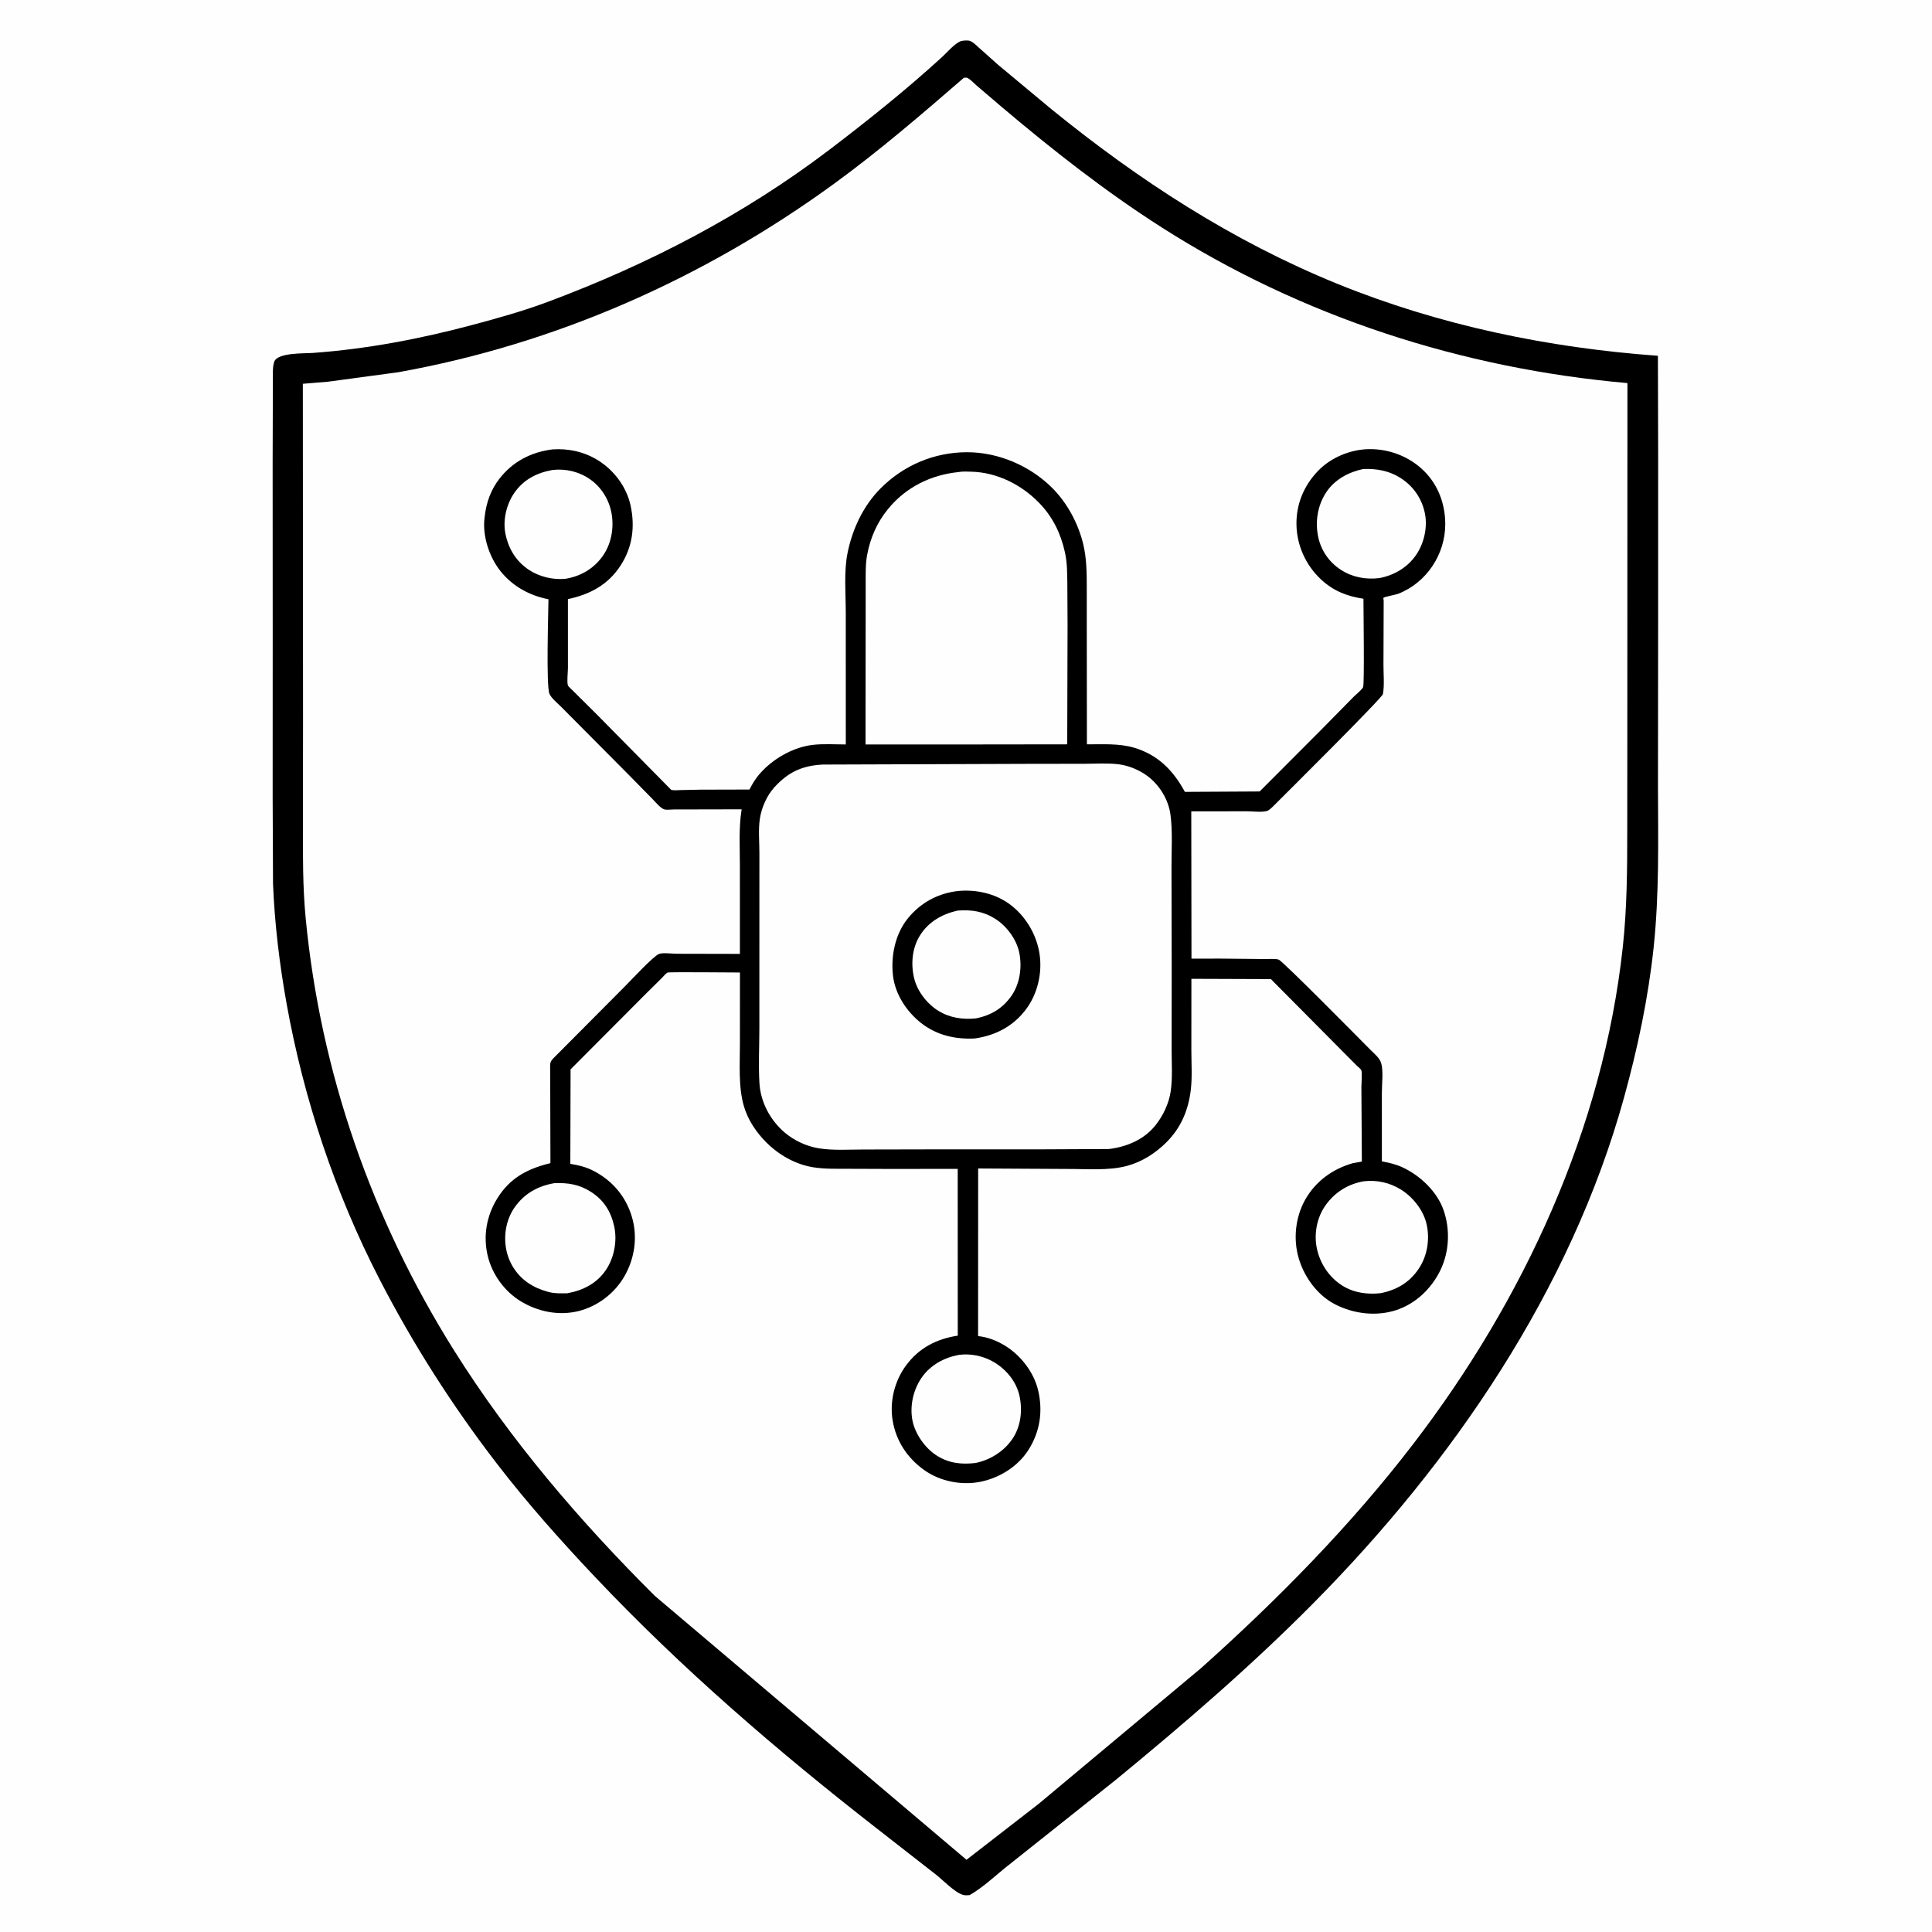
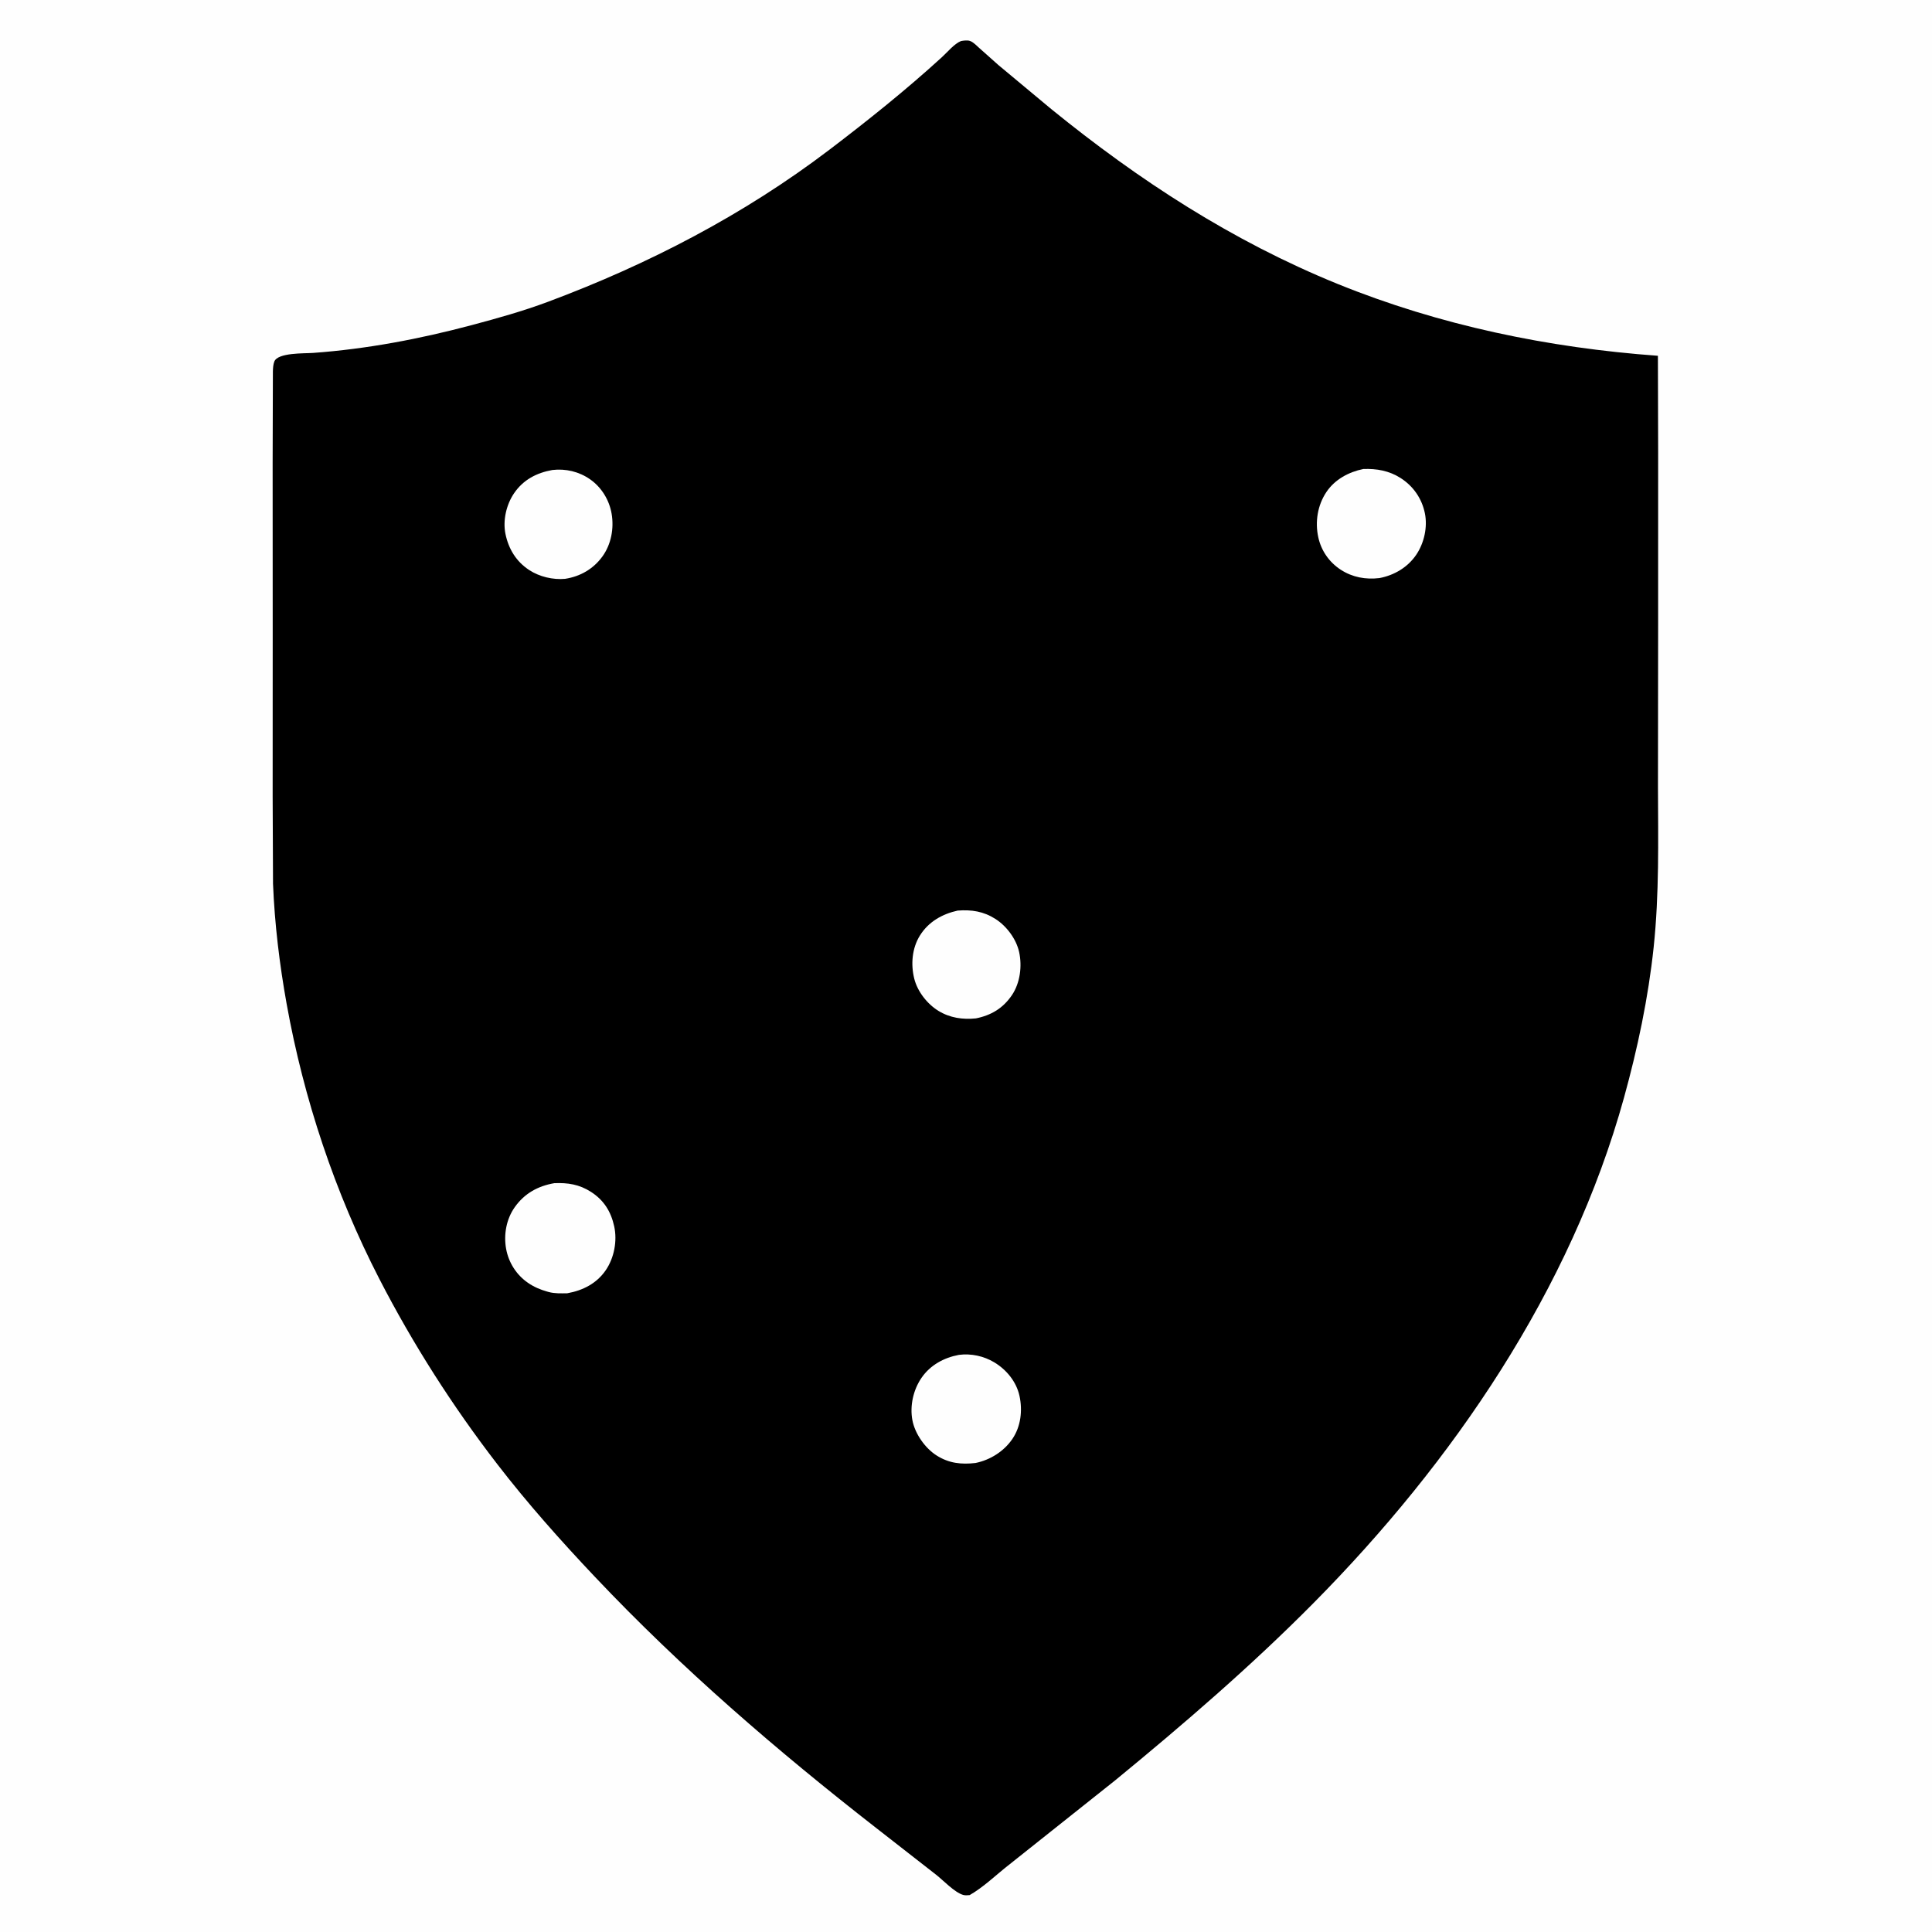
<svg xmlns="http://www.w3.org/2000/svg" version="1.1" style="display: block;" viewBox="0 0 2048 2048" width="1024" height="1024">
  <path transform="translate(0,0)" fill="rgb(254,254,254)" d="M -0 -0 L 2048 0 L 2048 2048 L -0 2048 L -0 -0 z" />
  <path transform="translate(0,0)" fill="rgb(0,0,0)" d="M 1018.69 43.5 C 1021.37 42.993 1025.41 42.478 1028.03 43.329 C 1031.58 44.481 1034.98 48.151 1037.73 50.595 L 1058.26 68.883 L 1114.26 115.521 C 1207.19 191.108 1306.48 255.652 1417.77 300.909 C 1525.85 344.862 1641.33 368.741 1757.45 377.145 L 1757.71 480.217 L 1757.69 663.341 L 1757.51 834.426 C 1757.71 891.061 1758.92 947.577 1752.96 1004 C 1747.26 1057.89 1735.93 1111.41 1721.5 1163.59 C 1665.07 1367.58 1540.14 1549.99 1392.5 1699.18 C 1326.34 1766.03 1254.85 1827.55 1182.2 1887.18 L 1069.58 1976.75 C 1056.12 1987.22 1042.6 2000.5 1027.88 2008.88 C 1025.62 2009.08 1023.1 2009.33 1020.89 2008.67 C 1011.75 2005.92 999.976 1993.3 992.306 1987.29 L 928.939 1937.85 C 823.969 1856.06 722.345 1768.54 630.872 1671.77 C 594.588 1633.39 559.282 1593.8 527.022 1551.92 C 479.537 1490.28 437.661 1424.71 402.042 1355.55 C 355.06 1264.32 321.99 1165.04 303.834 1064.09 C 296.321 1022.31 291.118 979.293 289.416 936.868 L 289.027 844.327 L 289.08 671.337 L 289.012 490.898 L 289.277 393.5 C 289.38 390.198 289.587 386.348 290.788 383.256 C 294.516 373.666 322.385 374.791 331.869 374.104 C 388.759 369.983 444.878 359.323 499.947 344.661 C 527.323 337.372 554.293 329.839 580.858 319.925 C 687.189 280.243 788.422 227.734 879 158.87 C 919.887 127.784 960.572 95.235 998.5 60.579 C 1004.31 55.273 1011.46 46.453 1018.69 43.5 z" />
-   <path transform="translate(0,0)" fill="rgb(254,254,254)" d="M 1021.69 82.5 C 1022.6 82.321 1024.41 82.185 1025.26 82.5 C 1028.06 83.528 1032.79 88.566 1035.21 90.64 L 1061.76 113.301 C 1115.98 159.137 1171.58 202.845 1231.5 241.087 C 1379.94 335.831 1550.01 390.703 1725.14 406.087 L 1725.04 772.692 L 1724.96 879.528 C 1724.95 921.092 1724.73 962.439 1720.24 1003.82 C 1699.4 1196.11 1615.18 1377.91 1498.25 1530.47 C 1431.92 1617 1354.37 1695.66 1273.22 1768.24 L 1101.1 1912.1 L 1024.53 1971.45 L 694.009 1691.58 C 614.592 1612.46 541.287 1526.94 481.529 1431.83 C 394.182 1292.82 339.685 1136.67 324.011 973.113 C 320.873 940.373 321.072 907.813 321.108 874.975 L 321.235 764.478 L 321.023 406.83 L 347.69 404.625 L 422.156 394.582 C 589.544 364.594 746.687 294.852 884 194.874 C 932.024 159.908 976.833 121.346 1021.69 82.5 z" />
  <path transform="translate(0,0)" fill="rgb(0,0,0)" d="M 585.726 476.369 C 602.655 475.194 619.594 478.981 634 487.985 C 651.068 498.654 664.215 516.228 668.467 535.988 C 673.307 558.478 670.473 579.932 657.845 599.48 C 644.655 619.895 625.211 630.21 602.016 635.082 L 602.029 708.126 C 602.029 712.251 600.771 723.152 602.029 726.547 C 602.554 727.964 606.043 730.829 607.306 732.16 L 632.154 756.838 L 711.385 837.161 C 714.328 838.158 717.942 837.601 721.014 837.529 L 742.335 837.071 L 794.457 836.94 C 798.512 828.923 802.773 822.573 809.133 816.175 C 822.643 802.586 842.068 791.957 861.276 789.638 C 872.58 788.273 885.157 789.14 896.579 789.158 L 896.554 649.853 C 896.581 629.612 894.43 606.027 898.433 586.191 C 903.515 561.013 914.997 536.341 933.223 517.947 C 957.697 493.246 990.272 479.376 1025.19 479.376 C 1058.53 479.376 1092.15 493.905 1115.59 517.429 C 1131.38 533.271 1142.92 554.859 1148.2 576.545 C 1151.95 591.986 1152.01 607.608 1152.02 623.394 L 1152.03 668.42 L 1152.17 789.016 C 1168.76 789.096 1186.4 787.851 1202.46 792.678 C 1227.64 800.244 1243.77 816.795 1256.02 839.416 L 1335.3 838.978 L 1400.68 773.433 L 1434.7 738.859 C 1437.31 736.201 1443.31 731.564 1444.94 728.446 C 1446.46 725.549 1445.31 645.576 1445.32 634.707 C 1427.7 632.042 1413.06 626.259 1399.98 613.917 C 1384.03 598.867 1374.65 577.947 1374.3 556 C 1373.96 534.323 1382.29 514.58 1397.22 499.107 C 1410.91 484.93 1431.53 476.4 1451.12 476.104 C 1472.78 475.776 1494.06 483.979 1509.5 499.246 C 1524.55 514.127 1531.94 534.269 1532.04 555.234 C 1532.19 587.411 1512.35 617.541 1482.33 629.369 C 1479.86 630.343 1467.59 632.688 1466.77 633.503 C 1465.99 634.27 1466.76 635.681 1466.76 636.77 L 1466.53 704.605 C 1466.49 714.294 1467.68 726.302 1465.96 735.72 C 1465.19 739.909 1362.12 842.177 1350.66 853.651 C 1348.88 855.435 1345.54 858.877 1343.22 859.607 C 1337.84 861.299 1327.94 860.012 1322.02 860.018 L 1262.8 860.031 L 1263.02 1016.21 L 1293.05 1016.15 L 1340.48 1016.62 C 1344.55 1016.72 1351.81 1016.03 1355.42 1017.22 C 1359.77 1018.65 1442.23 1102.35 1452.95 1113.09 C 1456.93 1117.07 1462.54 1121.5 1464.14 1127.08 C 1466.59 1135.58 1464.82 1149.14 1464.83 1158.25 L 1464.85 1231.1 C 1472.52 1232.51 1479.69 1234.15 1486.8 1237.46 C 1505.37 1246.1 1523.3 1262.99 1530.2 1282.67 C 1537.39 1303.19 1536.39 1326.89 1526.85 1346.5 C 1517.41 1365.91 1500.91 1381.82 1480.28 1388.69 C 1459.05 1395.75 1434.74 1392.78 1415.08 1382.56 C 1396.37 1372.84 1382.68 1353.91 1376.74 1333.97 C 1370.71 1313.78 1373.11 1290.4 1383.41 1271.98 C 1394.41 1252.3 1412.41 1239.31 1433.77 1233.08 L 1443.62 1231.3 L 1443.13 1152.3 C 1443.11 1149.17 1444.16 1136.58 1443.01 1134.34 C 1442.38 1133.11 1439.41 1130.78 1438.36 1129.72 L 1424.95 1116.25 L 1347.18 1037.88 L 1262.93 1037.58 L 1262.89 1113.24 C 1262.9 1126.81 1263.88 1141.18 1262.37 1154.61 C 1259.91 1176.48 1251.97 1195.52 1236.2 1211.14 C 1224.75 1222.48 1210.59 1231.55 1194.98 1235.81 C 1175.4 1241.15 1152.01 1239.08 1131.74 1239.15 L 1036.89 1238.63 L 1036.81 1416.32 C 1046.43 1417.24 1055.98 1420.93 1064.26 1425.81 C 1081.6 1436.05 1095.95 1454.35 1100.53 1474.1 C 1105.69 1496.33 1102.37 1518.06 1089.95 1537.34 C 1078.65 1554.9 1059.01 1566.94 1038.69 1570.86 C 1018.79 1574.69 996.368 1570.19 979.821 1558.43 C 961.781 1545.62 949.732 1527.38 946.187 1505.5 C 942.913 1485.3 948.401 1463.66 960.558 1447.26 C 974.241 1428.81 992.958 1419.21 1015.27 1415.86 L 1015.21 1239.05 L 944.843 1239.13 L 899.191 1238.97 C 886.838 1238.89 874.147 1239.34 861.912 1237.35 C 842.901 1234.25 825.435 1224.18 811.999 1210.67 C 801.539 1200.15 792.851 1187.16 788.619 1172.81 C 782.482 1152 784.394 1127.42 784.35 1105.85 L 784.373 1030.89 C 778.11 1030.92 708.813 1030.19 707.525 1030.96 C 705.566 1032.12 703.012 1035.33 701.315 1036.98 L 685.496 1052.6 L 604.836 1133.57 L 604.571 1233.72 C 613.311 1235.12 621.8 1237.23 629.664 1241.4 C 649.413 1251.85 663.328 1268.28 669.76 1289.66 C 676.119 1310.8 672.933 1333.5 662.119 1352.57 C 651.744 1370.86 633.438 1384.88 613 1389.87 C 592.127 1394.96 570.164 1390.42 552.049 1379.42 C 534.819 1368.96 521.755 1350.96 517.034 1331.35 C 511.952 1310.25 515.743 1288.81 527.095 1270.44 C 540.595 1248.58 559.18 1238.85 583.487 1232.98 L 583.222 1136 C 583.23 1133.43 582.85 1128.31 583.681 1125.98 C 584.581 1123.45 587.693 1120.74 589.553 1118.85 L 603.95 1104.38 L 662.388 1045.64 C 668.386 1039.67 692.644 1013.36 698.708 1011.17 C 702.761 1009.71 712.857 1011.01 717.68 1011.02 L 784.327 1011.16 L 784.313 917.303 C 784.294 898.289 783.063 878.244 785.949 859.424 L 786.189 857.905 L 714.546 858.057 C 711.813 858.034 706.179 858.757 703.903 857.901 C 699.833 856.371 694.827 850.194 691.739 847.064 L 666.059 820.917 L 595.178 749.588 C 591.6 745.958 584.491 740.169 582.461 735.546 C 578.772 727.147 581.299 648.29 581.392 635.235 C 561.412 631.37 543.518 621.582 530.687 605.607 C 518.64 590.607 511.276 568.289 513.609 549.029 L 513.866 547 C 515.629 532.388 520.309 519.197 529.402 507.473 C 543.521 489.267 563.046 479.198 585.726 476.369 z" />
  <path transform="translate(0,0)" fill="rgb(254,254,254)" d="M 585.433 498.229 C 599.595 496.545 613.811 499.903 625.522 508.095 C 637.695 516.61 645.88 530.061 648.361 544.664 C 650.99 560.137 647.9 577.022 638.608 589.85 C 628.974 603.151 615.04 611.123 598.954 613.593 C 586.102 614.752 571.88 611.383 561.039 604.316 C 547.244 595.323 539.11 581.976 535.815 566 C 532.846 551.609 536.784 534.697 545.075 522.654 C 554.851 508.455 568.858 501.248 585.433 498.229 z" />
  <path transform="translate(0,0)" fill="rgb(254,254,254)" d="M 1016.51 1436.21 C 1029.47 1434.56 1042.84 1437.44 1054 1444.15 C 1066.93 1451.93 1077.39 1464.64 1080.67 1479.57 C 1084.06 1494.97 1082.2 1512.05 1073.18 1525.32 C 1064.21 1538.53 1049.61 1547.67 1034.09 1550.83 C 1019.02 1552.57 1005.94 1551.17 992.875 1542.89 C 980.592 1535.11 969.875 1519.79 967.187 1505.5 C 964.318 1490.25 968.085 1473.36 976.82 1460.6 C 986.104 1447.03 1000.66 1439.16 1016.51 1436.21 z" />
  <path transform="translate(0,0)" fill="rgb(254,254,254)" d="M 1445.14 497.169 C 1459.26 496.621 1472.54 498.985 1484.61 506.67 C 1498.13 515.279 1507.21 528.41 1510.43 544.058 C 1513.44 558.69 1509.65 575.61 1501.36 587.936 C 1492.33 601.357 1477.92 609.844 1462.24 612.786 C 1447.66 614.522 1433.68 611.997 1421.28 603.961 C 1409.04 596.032 1400.47 583.703 1397.41 569.436 C 1393.9 553.111 1396.63 535.654 1406 521.618 C 1414.93 508.238 1429.72 500.31 1445.14 497.169 z" />
  <path transform="translate(0,0)" fill="rgb(254,254,254)" d="M 587.538 1254.22 C 601.909 1253.6 614.062 1255.51 626.346 1263.36 C 639.996 1272.08 647.648 1284.21 651.081 1300 C 654.435 1315.42 651.086 1333.33 642.166 1346.41 C 632.497 1360.58 617.756 1368 601.268 1370.93 C 594.729 1371.01 588.046 1371.3 581.682 1369.59 L 580 1369.11 C 572.713 1367.09 565.909 1364.15 559.667 1359.85 C 547.429 1351.41 539.142 1338.41 536.5 1323.79 C 533.773 1308.71 536.72 1292.29 545.653 1279.66 C 555.98 1265.05 570.268 1257.21 587.538 1254.22 z" />
-   <path transform="translate(0,0)" fill="rgb(254,254,254)" d="M 1445.46 1252.23 C 1459.4 1250.57 1473.07 1253.55 1484.99 1260.96 C 1497.94 1269.02 1509.06 1283.08 1512.35 1298.14 C 1515.8 1313.9 1512.99 1331.26 1504.03 1344.72 C 1494.21 1359.47 1480.72 1367.36 1463.6 1370.82 C 1449.59 1372.41 1435.01 1370.44 1422.92 1362.82 C 1409.03 1354.06 1399.48 1339.76 1396.01 1323.76 C 1392.68 1308.41 1395.77 1291.14 1404.8 1278.15 C 1414.57 1264.1 1428.72 1255.18 1445.46 1252.23 z" />
-   <path transform="translate(0,0)" fill="rgb(254,254,254)" d="M 1016.24 500.389 C 1020.25 499.589 1025.4 499.902 1029.5 500.003 C 1057.03 500.688 1082.95 513.836 1101.85 533.412 C 1116.09 548.157 1124.47 565.597 1128.88 585.5 C 1131.31 596.453 1131.27 607.589 1131.42 618.749 L 1131.66 661.967 L 1131.3 789.025 L 1033.71 789.144 L 917.502 789.154 L 917.63 656.048 L 917.653 617.7 C 917.666 607.818 917.406 597.804 919.233 588.052 C 922.594 570.11 929.7 553.85 941.27 539.664 C 960.184 516.473 986.741 503.345 1016.24 500.389 z" />
-   <path transform="translate(0,0)" fill="rgb(254,254,254)" d="M 872.325 810.467 L 1086.88 809.726 L 1150.47 809.628 C 1162.09 809.62 1174.51 808.743 1186 810.194 C 1196.36 811.502 1207.47 816.138 1215.88 822.288 C 1229.04 831.916 1238.61 847.444 1240.76 863.686 C 1243.15 881.776 1241.76 901.731 1241.84 920.04 L 1242.05 1029.09 L 1241.97 1112.15 C 1241.94 1126.82 1243.11 1142.52 1240.97 1157 C 1239.11 1169.6 1233.1 1182.28 1225.32 1192.27 C 1213.13 1207.94 1194.45 1215.77 1175.25 1218.03 L 1104.15 1218.36 L 983.021 1218.39 L 914.647 1218.53 C 899.557 1218.59 883.299 1219.66 868.387 1217.33 C 855.182 1215.27 842.005 1209.17 831.819 1200.53 C 816.681 1187.69 806.298 1168.49 805.062 1148.51 C 803.873 1129.31 804.953 1109.46 804.957 1090.18 L 804.972 974.776 L 804.991 904 C 804.982 892.41 803.764 879.604 805.436 868.214 C 807.203 856.17 812.797 843.413 821.006 834.414 C 835.701 818.301 850.635 811.515 872.325 810.467 z" />
  <path transform="translate(0,0)" fill="rgb(0,0,0)" d="M 1016.74 944.388 C 1034.85 942.914 1054.07 947.064 1069.1 957.642 C 1086.55 969.929 1098.77 990.095 1101.95 1011.17 C 1105.04 1031.59 1099.84 1053.81 1087.32 1070.29 C 1073.79 1088.1 1055.06 1097.75 1033.25 1100.81 C 1012.64 1101.91 992.891 1097.37 976.44 1084.47 C 961.119 1072.46 948.917 1054 946.628 1034.37 C 944.187 1013.45 948.883 990.197 962.343 973.558 C 976.074 956.584 995.079 946.484 1016.74 944.388 z" />
  <path transform="translate(0,0)" fill="rgb(254,254,254)" d="M 1015.15 965.254 C 1029.94 964.136 1042.52 966.048 1055.19 974.104 C 1066.99 981.61 1077.35 995.463 1080.33 1009.23 C 1083.58 1024.21 1081.4 1041.89 1072.76 1054.76 C 1063.37 1068.73 1050.73 1076.29 1034.47 1079.54 C 1020.53 1080.94 1006.97 1079.03 994.835 1071.59 C 982.892 1064.27 972.546 1051.02 969.155 1037.46 C 965.371 1022.33 966.745 1005.22 975.112 991.756 C 984.205 977.127 998.689 968.926 1015.15 965.254 z" />
</svg>